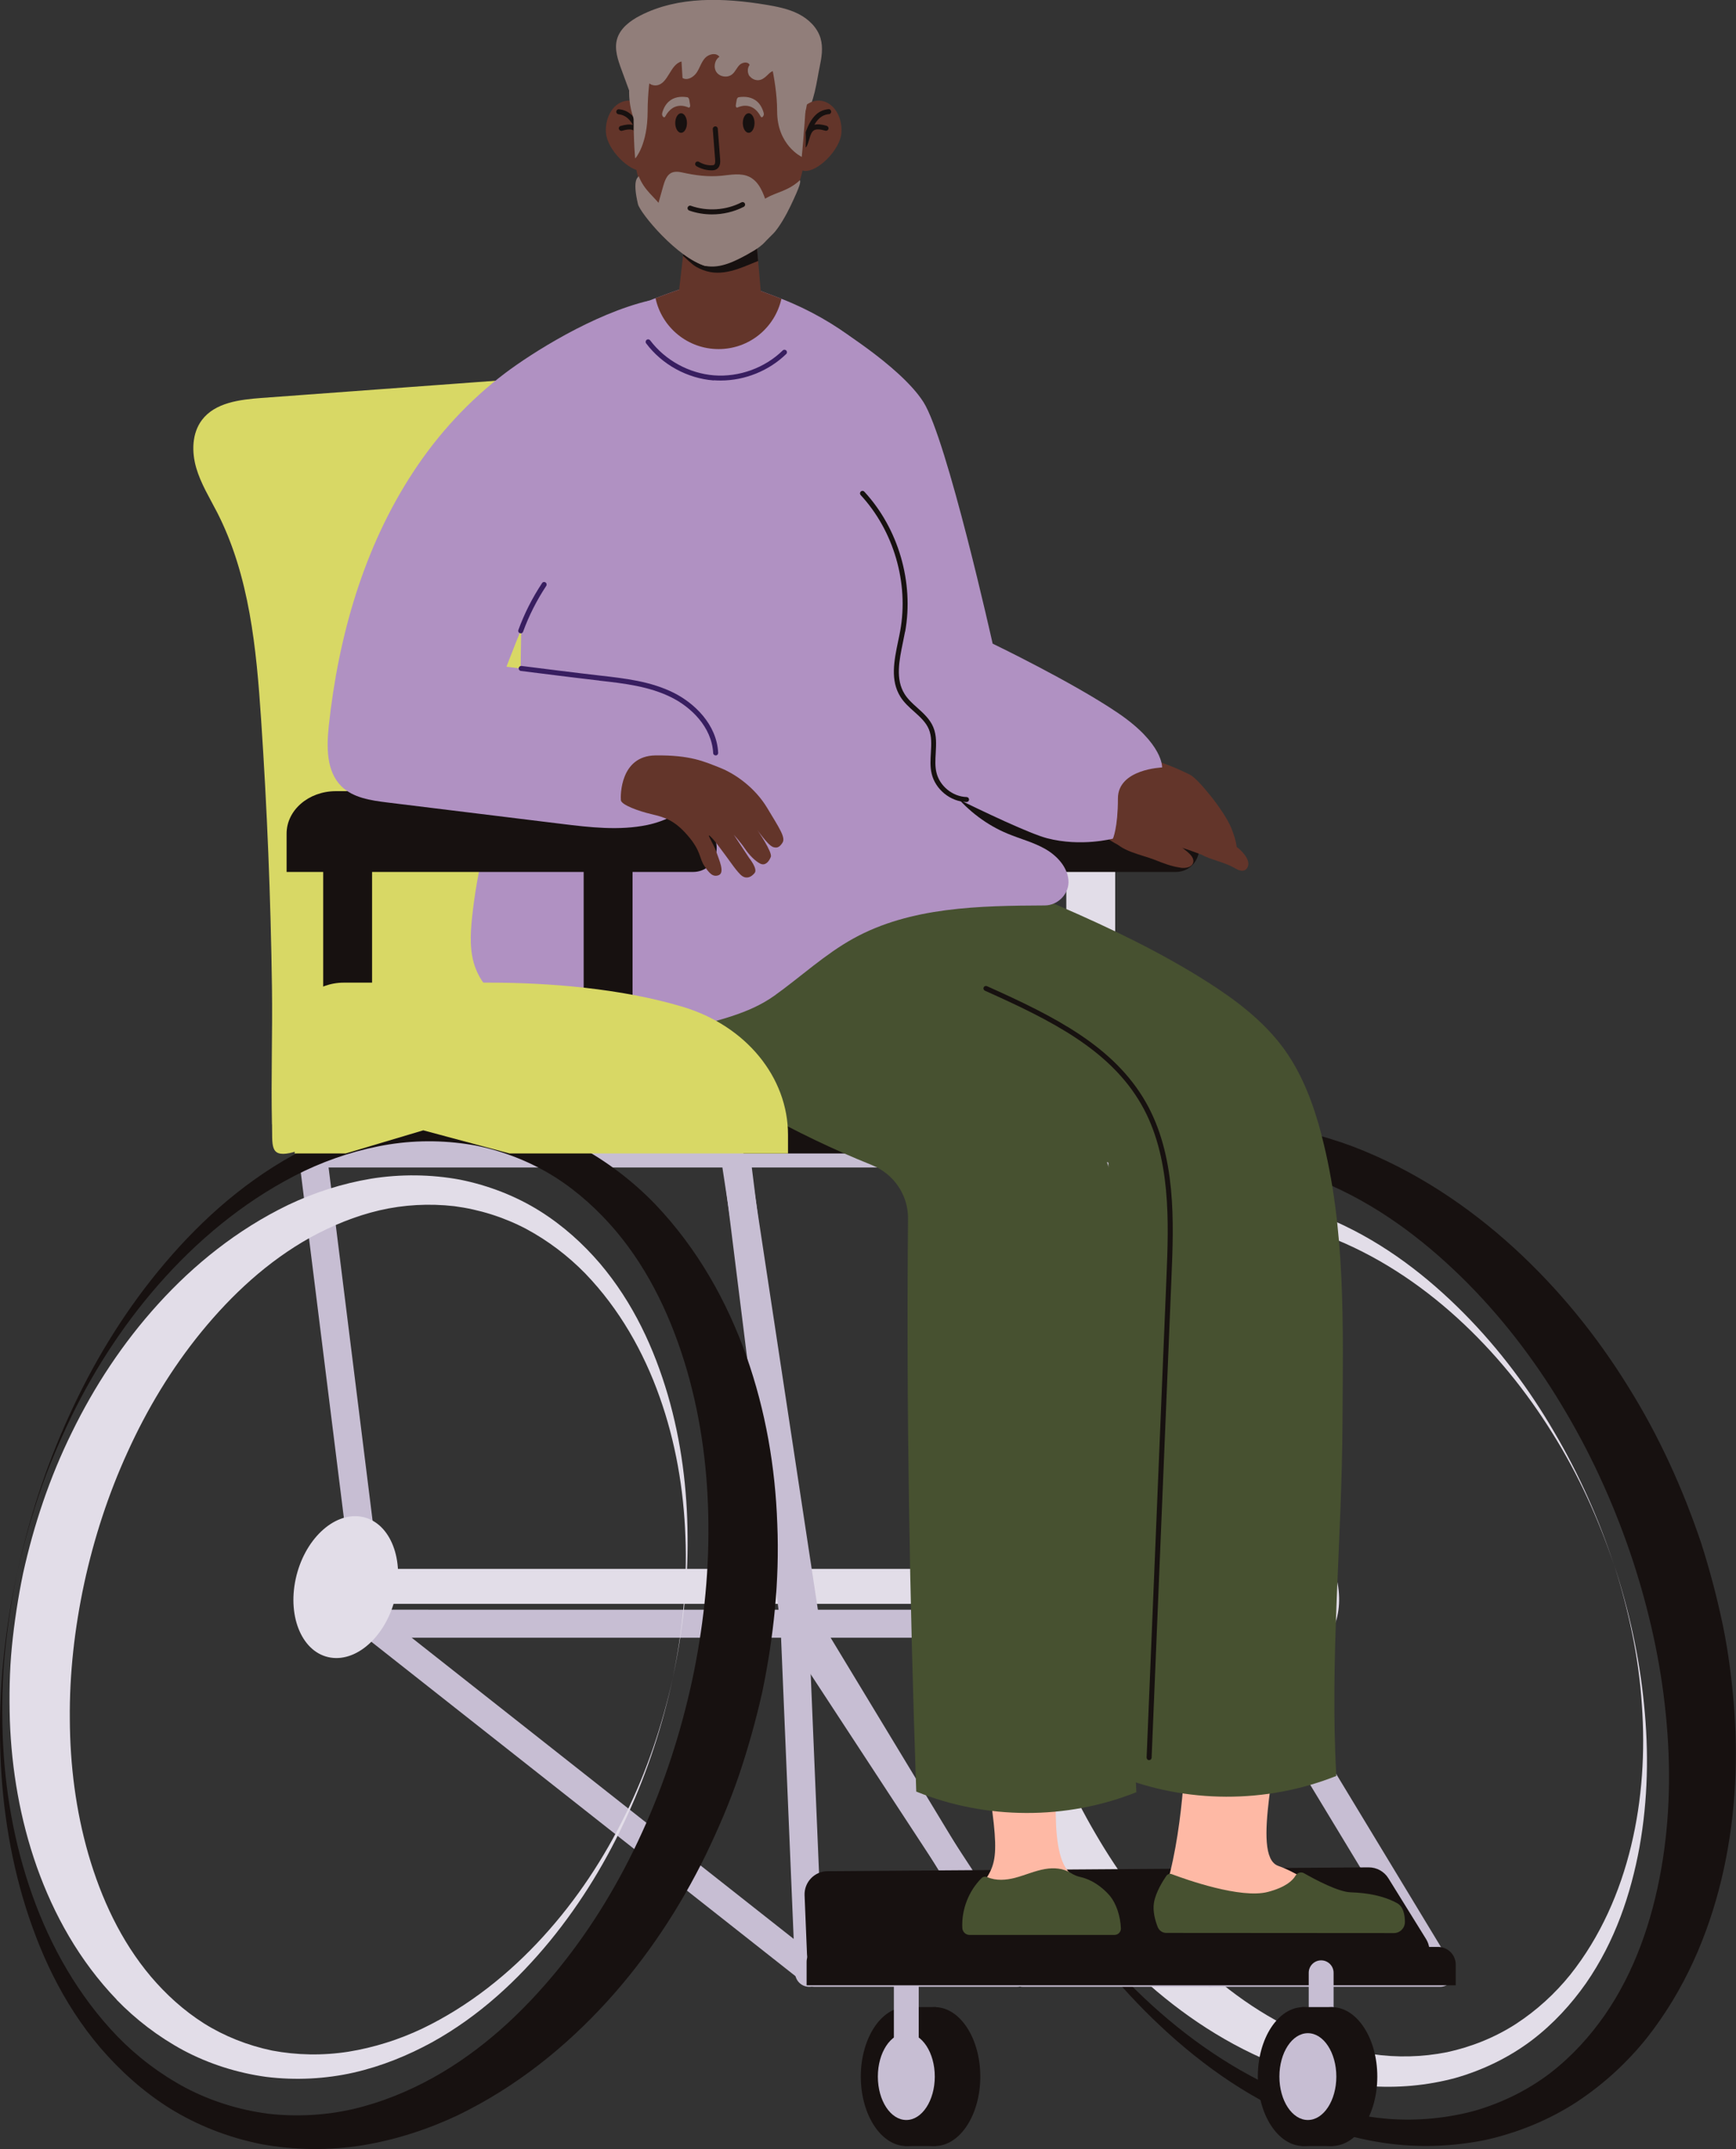
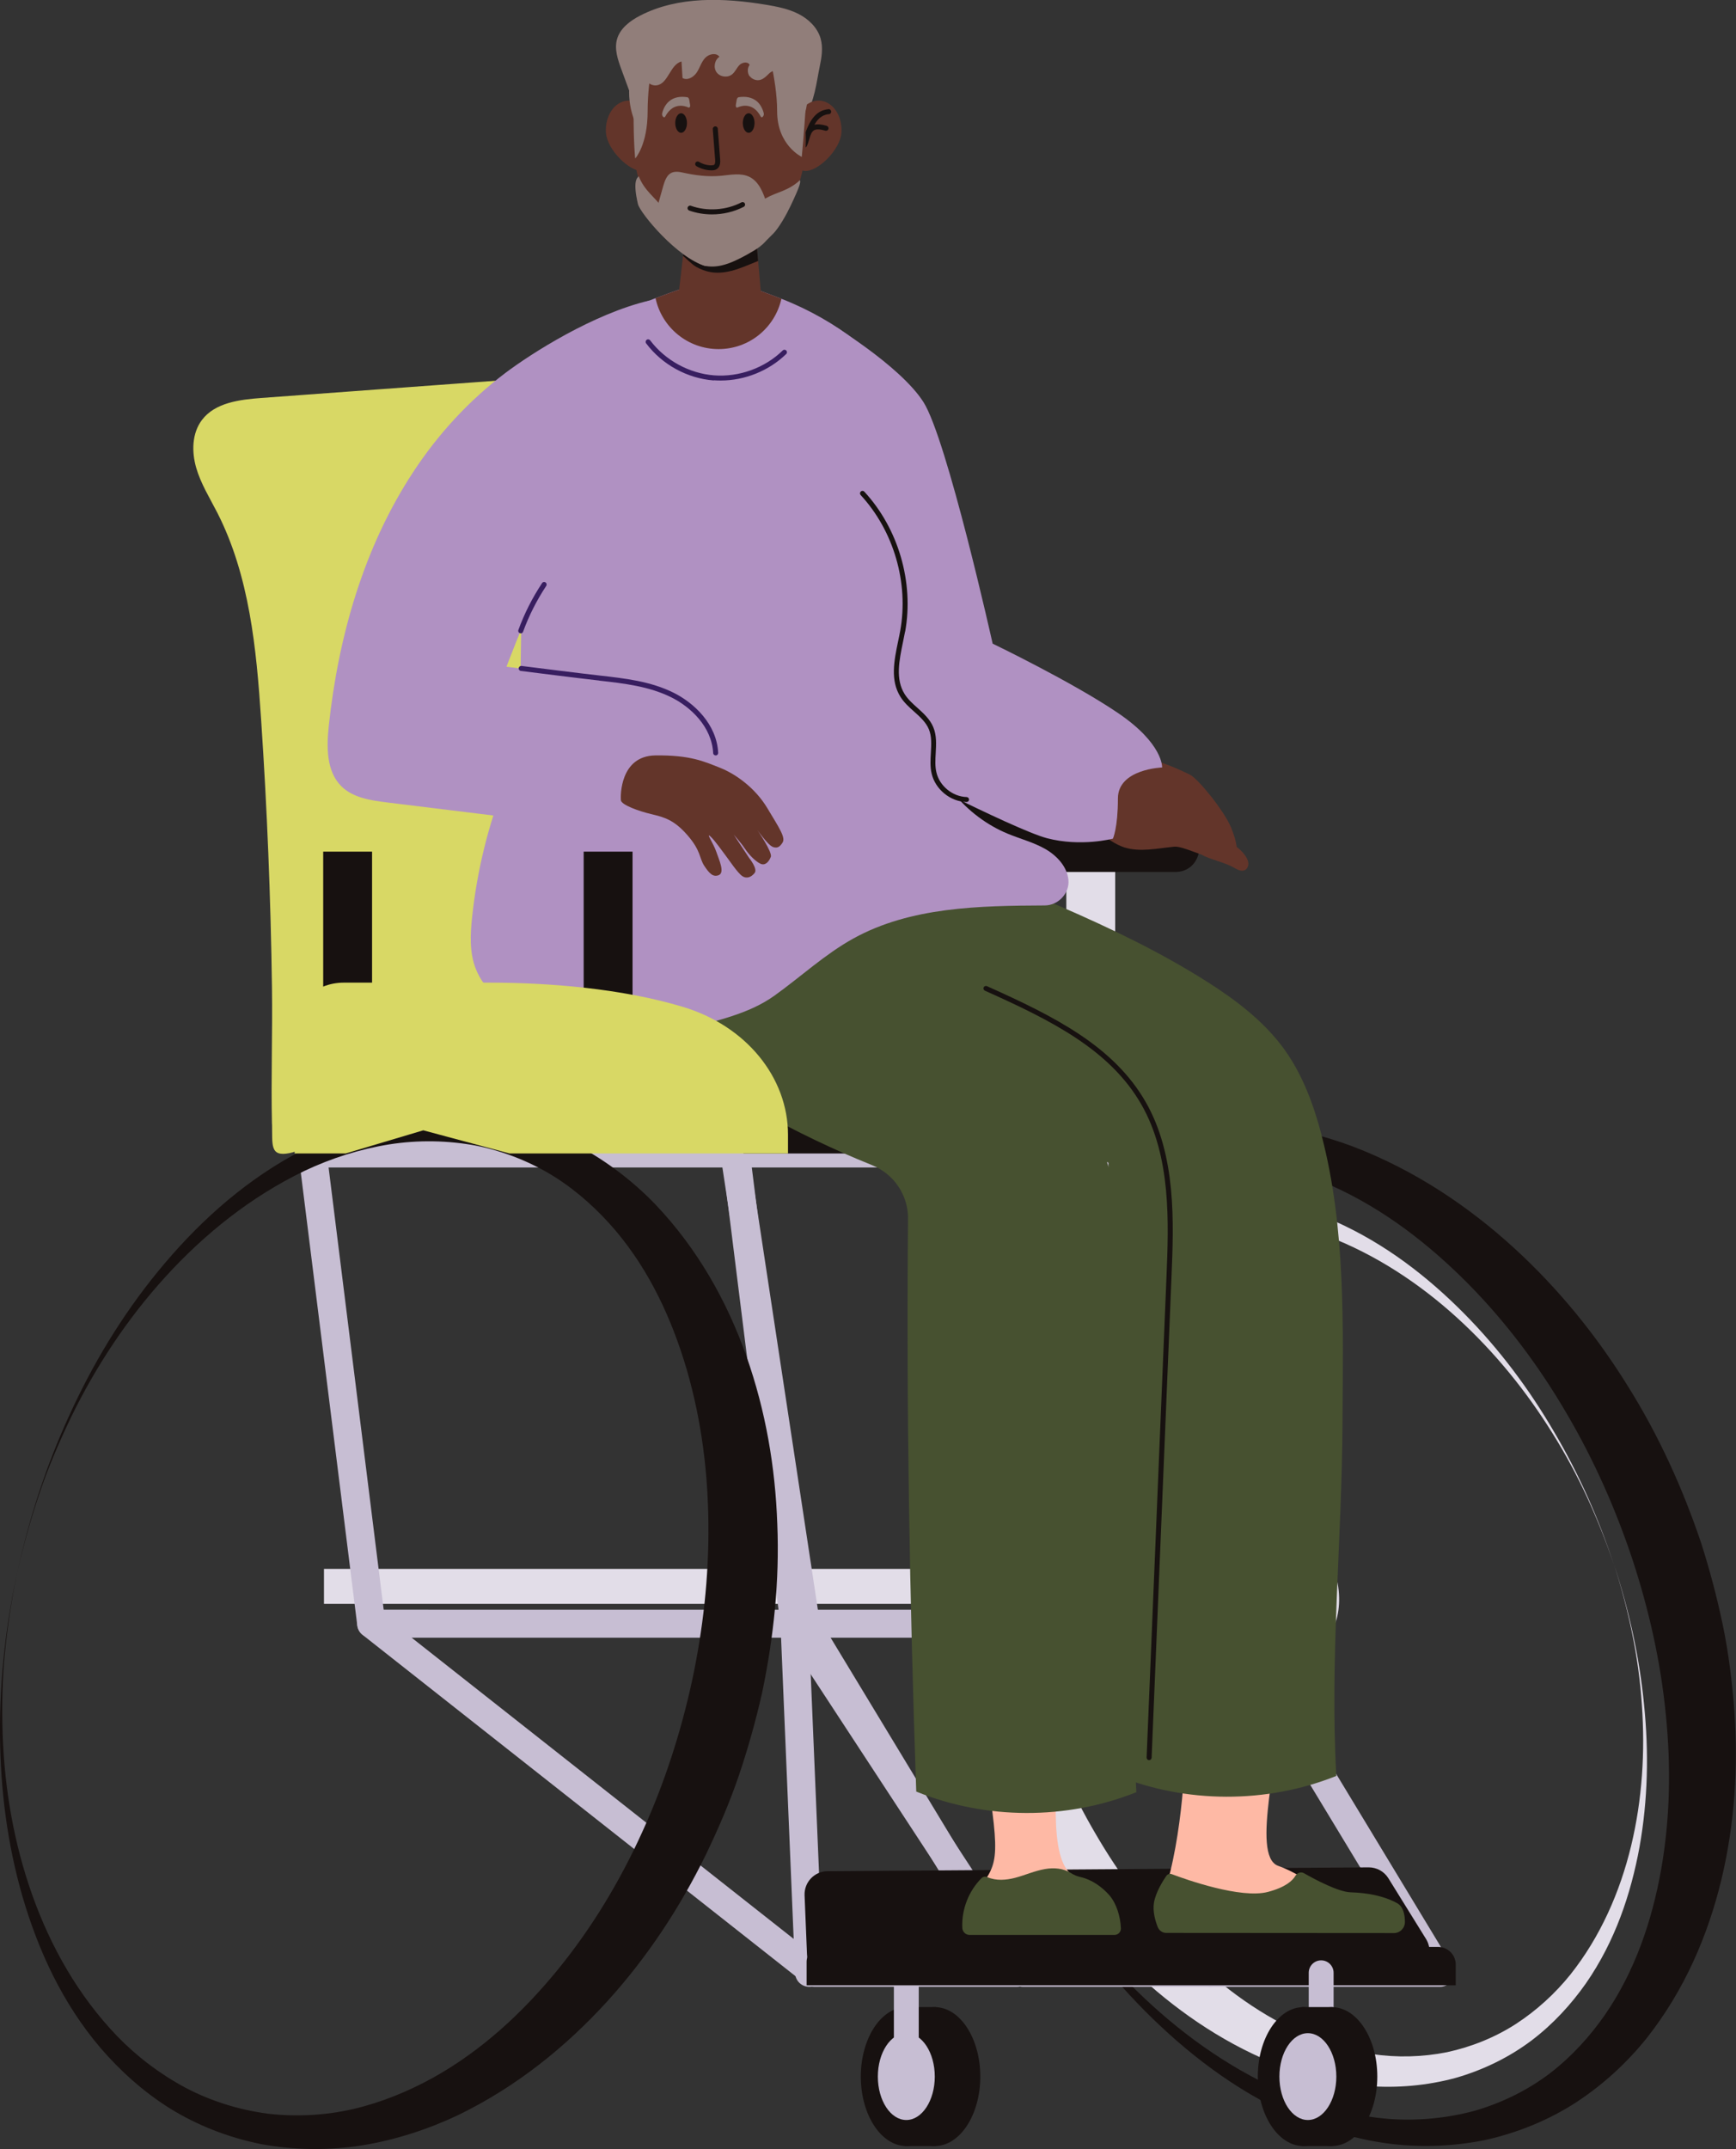
<svg xmlns="http://www.w3.org/2000/svg" id="Layer_2" data-name="Layer 2" viewBox="0 0 222 274.75">
  <rect x="0" y="0" width="222" height="274.75" fill="#333333" stroke="none" />
  <defs>
    <style>      .cls-1 {        fill: #c7bed3;      }      .cls-2 {        fill: #63352a;      }      .cls-3 {        fill: #d8d865;      }      .cls-4 {        fill: #381e60;      }      .cls-5 {        fill: #171110;      }      .cls-6 {        fill: #fff;      }      .cls-7 {        fill: #feb9a5;      }      .cls-8 {        fill: #e2dde8;      }      .cls-9 {        fill: #917e7a;      }      .cls-10 {        fill: #475130;      }      .cls-11 {        fill: #b091c2;      }    </style>
  </defs>
  <g id="Layer_1-2" data-name="Layer 1">
    <g>
      <path class="cls-3" d="M34.79,143.75c.06,2.61-.31,4.19,2.26,3.67,2.27-.46,4.41-2.45,6.93-2.9,4.25-.76,8.6-.23,12.89.24,18.36,1.98,36.87,2.59,55.32,1.82,3.75-29.51-.81-60.03-13.01-87.16-1.59-3.53-3.43-7.16-6.61-9.38-4.33-3.03-10.07-2.76-15.33-2.38-14.61,1.07-29.21,2.15-43.82,3.22-2.78.21-5.92.59-7.6,2.82-1.28,1.7-1.32,4.06-.73,6.1.59,2.04,1.73,3.86,2.7,5.75,4.12,8.08,5,17.37,5.6,26.42.77,11.41,1.23,22.85,1.39,34.28.08,5.83-.13,11.67,0,17.5Z" />
      <path class="cls-8" d="M109.29,133.61v-24.73h-6.25v24.21c-.26-.26,6.25.52,6.25.52Z" />
      <path class="cls-8" d="M142.61,133.61v-24.73h-6.25v24.21c-.26-.26,6.25.52,6.25.52Z" />
      <path class="cls-5" d="M126.88,147.47h35.6v-2.39c0-7.36-5.38-13.93-13.43-16.35-7.94-2.39-17.31-3.1-24.74-3.1h-18.63c-3.47,0-6.29,2.43-6.29,5.43v16.41h6.52l9.93-2.96,11.03,2.96Z" />
      <path class="cls-5" d="M151.72,105.75c-1.16-.6-2.39-1.1-3.7-1.5-7.94-2.39-17.31-3.1-24.74-3.1h-18.63c-3.47,0-6.29,2.43-6.29,5.43v4.9h51.96c3.18,0,4.22-4.27,1.4-5.73Z" />
      <path class="cls-5" d="M121.58,147.47h35.6v-2.39c0-7.36-5.38-13.93-13.43-16.35-7.94-2.39-17.31-3.1-24.74-3.1h-18.63c-3.47,0-6.29,2.43-6.29,5.43v16.41h6.52l9.93-2.96,11.03,2.96Z" />
      <path class="cls-6" d="M120.19,123.43c3.14-1.97,7.28-2.38,10.64-.8-8.59-6.95-21.88-8.43-32.9-9.16-8.99-8.22-20.58-13.55-31.53-8.2-1.7,4.6-2.76,9.5-2.5,14.41.26,4.9,1.91,9.81,5.13,13.51,5.39,6.19,13.36,10.16,21.55,10.58,8.2.41,17.79.04,25.28-.07-1.73-3.28-2.25-7.57-1.59-11.22.66-3.65,2.78-7.07,5.92-9.04Z" />
      <path class="cls-6" d="M148.43,122.63c-6.18-4.56-11.24-4.02-22.3-10.04-10.7-5.82-31.18-12.68-42.13-7.33-1.7,4.6-2.76,9.5-2.5,14.41.26,4.9,1.91,9.81,5.13,13.51,5.39,6.19,13.36,10.16,21.55,10.58,8.2.41,17.79.04,25.28-.07-1.73-3.28,11.61-22.63,14.97-21.06Z" />
      <path class="cls-5" d="M121.69,210.01c-.72-3.42-1.13-6.89-1.4-10.35-.49-6.93-.05-13.92,1.58-20.69,1.63-6.75,4.49-13.31,8.92-18.88,2.24-2.77,4.92-5.23,7.96-7.21,3.05-1.96,6.5-3.36,10.1-4.14,3.62-.71,7.36-.81,10.99-.27,3.64.55,7.16,1.67,10.49,3.14,6.67,2.99,12.43,7.49,17.4,12.5,4.98,5.04,9.17,10.69,12.64,16.65,3.5,5.96,6.27,12.24,8.41,18.68,2.11,6.45,3.59,13.06,4.24,19.71.68,6.65.56,13.37-.6,19.91-1.17,6.53-3.34,12.97-7.19,18.55-1.93,2.77-4.25,5.32-7.01,7.45-2.77,2.11-6.01,3.73-9.53,4.77-3.54.97-7.33,1.35-11.12,1.07-3.79-.31-7.57-1.18-11.16-2.52-7.17-2.73-13.6-7.01-19.09-12.01-5.51-5.01-10.14-10.76-13.94-16.88-1.88-3.07-3.64-6.2-5.12-9.44-1.48-3.23-2.78-6.53-3.92-9.87,2.21,6.69,5.09,13.22,8.75,19.43,3.63,6.22,8.02,12.14,13.3,17.47,5.28,5.3,11.45,10.12,18.84,13.42,3.7,1.62,7.67,2.88,11.87,3.49,4.19.6,8.59.47,12.82-.39,4.21-.93,8.24-2.6,11.72-4.87,3.47-2.29,6.46-5.07,8.92-8.13,4.87-6.16,7.86-13.19,9.58-20.32,1.71-7.15,2.16-14.46,1.64-21.68-.28-3.61-.72-7.21-1.45-10.76-.74-3.55-1.67-7.07-2.78-10.55-2.33-6.92-5.38-13.69-9.37-20.06-3.95-6.38-8.78-12.39-14.59-17.7-5.8-5.29-12.63-9.9-20.53-12.93-3.95-1.49-8.2-2.5-12.54-2.87-4.35-.35-8.8.06-12.94,1.19-4.13,1.19-7.94,3.08-11.15,5.5-3.2,2.43-5.82,5.31-7.97,8.37-4.28,6.17-6.59,13.07-7.84,19.98-1.24,6.93-1.37,13.96-.67,20.9.68,6.94,2.21,13.81,4.4,20.5-1.07-3.35-1.97-6.75-2.68-10.17Z" />
      <path class="cls-8" d="M128.66,228.93c1.34,2.93,2.93,5.77,4.64,8.56,3.45,5.56,7.66,10.8,12.73,15.43,5.06,4.61,11.01,8.63,17.9,11.27,3.45,1.29,7.14,2.18,10.93,2.5,3.79.3,7.67-.05,11.28-1.03,3.6-1.03,6.92-2.68,9.72-4.79,2.79-2.12,5.07-4.63,6.95-7.3,3.73-5.38,5.74-11.4,6.85-17.42,1.08-6.05,1.2-12.18.58-18.23-.59-6.06-1.92-12.04-3.83-17.88,1.87,5.85,3.16,11.85,3.55,17.9.43,6.04.05,12.14-1.37,18.04-1.42,5.88-3.91,11.61-7.78,16.48-1.95,2.42-4.29,4.56-6.94,6.29-2.66,1.72-5.68,2.94-8.82,3.62-3.16.63-6.42.71-9.6.24-3.18-.48-6.25-1.46-9.16-2.74-5.82-2.61-10.85-6.53-15.18-10.91-4.34-4.4-8-9.33-11.02-14.53-3.05-5.2-5.46-10.68-7.33-16.3-1.84-5.63-3.12-11.39-3.69-17.19-.59-5.8-.48-11.65.53-17.36,1.03-5.69,2.91-11.31,6.27-16.17,1.69-2.41,3.7-4.64,6.11-6.49,2.41-1.84,5.24-3.25,8.3-4.16,3.08-.85,6.38-1.18,9.69-.93,3.3.27,6.6,1.03,9.73,2.19,6.25,2.38,11.86,6.11,16.65,10.47,4.8,4.37,8.84,9.38,12.16,14.72,3.35,5.33,5.91,11.01,7.88,16.84-1.93-5.83-4.44-11.53-7.63-16.95-3.16-5.43-6.99-10.59-11.6-15.24-4.6-4.63-9.98-8.83-16.43-11.71-3.22-1.42-6.7-2.52-10.36-3.05-3.66-.52-7.5-.42-11.19.34-3.67.81-7.19,2.27-10.23,4.25-3.03,2-5.64,4.43-7.78,7.1-4.25,5.38-6.86,11.51-8.36,17.73-1.49,6.24-1.88,12.61-1.42,18.91.42,6.31,1.75,12.53,3.7,18.59,1.02,3.02,2.2,6,3.54,8.93Z" />
      <path class="cls-8" d="M167.24,211.01c3.46-.85,4.97-5.49,3.37-10.36-1.6-4.87-5.71-8.13-9.17-7.28-3.46.85-4.97,5.49-3.37,10.36s5.71,8.13,9.17,7.28Z" />
      <rect class="cls-8" x="41.43" y="200.58" width="121.77" height="4.47" />
      <path class="cls-1" d="M46.36,209.01l56.61,44.62c.32.25.71.38,1.11.38h25.98c.65,0,1.25-.35,1.56-.91.32-.56.31-1.26-.03-1.81l-26.82-44.31-9.07-59.78c-.13-.88-.89-1.53-1.77-1.53h-53.95c-.51,0-1,.22-1.35.61-.34.39-.5.9-.44,1.41l7.5,60.13c.06.47.3.9.67,1.19ZM92.38,149.26l8.9,58.61c.04.23.12.46.24.66l25.36,41.89h-22.17l-55.54-43.78-7.15-57.38h50.38Z" />
      <path class="cls-1" d="M157.18,145.67h-63.08c-.51,0-1,.22-1.35.61-.34.39-.5.9-.44,1.41l7.5,60.13c.03.27.13.53.28.76l29.22,44.62c.33.51.9.81,1.5.81h53.36c.65,0,1.25-.35,1.56-.91.32-.56.31-1.26-.03-1.81l-26.75-44.19v-59.63c0-.99-.8-1.79-1.79-1.79ZM181,250.42h-49.21l-28.46-43.46-7.19-57.7h59.25v58.34c0,.33.09.65.26.93l25.36,41.89Z" />
      <path class="cls-1" d="M154.61,254.01s.07,0,.1,0c.95,0,1.74-.74,1.79-1.7l2.47-44.62c.03-.49-.15-.97-.49-1.33-.34-.36-.81-.56-1.3-.56H47.47c-.99,0-1.79.8-1.79,1.79s.8,1.79,1.79,1.79h107.81l-2.37,42.72c-.06.99.7,1.84,1.69,1.89Z" />
      <path class="cls-1" d="M103.47,254.01s.05,0,.08,0c.99-.04,1.76-.88,1.72-1.87l-1.87-44.62c-.04-.99-.89-1.75-1.87-1.72-.99.04-1.76.88-1.72,1.87l1.87,44.62c.04.96.84,1.72,1.79,1.72Z" />
      <rect class="cls-5" x="95.07" y="143.76" width="62.11" height="3.71" />
      <path class="cls-5" d="M21.7,269.54c3.45,2.15,7.45,3.73,11.68,4.58,4.25.79,8.71.84,13.01.15,4.29-.71,8.4-2.06,12.18-3.85,7.53-3.65,13.83-8.79,19.05-14.51,5.22-5.74,9.38-12.12,12.64-18.78,1.61-3.34,3.07-6.73,4.25-10.2,1.17-3.47,2.15-6.98,2.95-10.52,1.48-7.09,2.24-14.32,1.94-21.56-.25-7.23-1.48-14.47-3.95-21.46-2.47-6.97-6.21-13.72-11.71-19.48-2.77-2.86-6.05-5.39-9.75-7.39-3.72-1.98-7.91-3.33-12.2-3.92-4.31-.53-8.7-.3-12.81.63-4.12.95-7.95,2.52-11.45,4.43-7.01,3.88-12.64,9.17-17.32,14.88-4.69,5.73-8.42,11.98-11.37,18.46-2.97,6.48-5.14,13.21-6.63,20.05.77-3.42,1.71-6.8,2.84-10.14,1.12-3.34,2.54-6.6,4.08-9.81,3.13-6.4,7.13-12.49,12.08-17.92,4.94-5.41,10.88-10.19,17.72-13.48,3.43-1.62,7.1-2.79,10.84-3.39,3.75-.59,7.56-.51,11.18.17,3.61.75,7,2.11,9.99,3.99,2.98,1.89,5.55,4.25,7.77,6.85,4.43,5.24,7.27,11.48,9.14,17.88,1.86,6.43,2.7,13.1,2.74,19.77.06,6.68-.69,13.38-2.1,19.97-1.44,6.59-3.52,13.07-6.36,19.28-2.82,6.22-6.38,12.18-10.8,17.6-4.41,5.4-9.67,10.33-16,13.84-3.16,1.74-6.55,3.13-10.12,3.97-3.57.82-7.3,1.03-10.99.6-3.67-.49-7.26-1.61-10.51-3.32-3.23-1.73-6.18-3.97-8.69-6.55-5.01-5.2-8.56-11.51-10.9-18.1-2.35-6.61-3.53-13.53-3.78-20.47-.11-3.47-.07-6.95.28-10.42.34-3.46.87-6.92,1.58-10.34C.72,207.9-.06,214.86,0,221.83c.05,6.97.93,13.95,2.91,20.76,2,6.78,5.03,13.47,9.96,19.26,2.48,2.87,5.39,5.53,8.83,7.69Z" />
-       <path class="cls-8" d="M14.93,255.68c2.42,2.49,5.28,4.7,8.5,6.44,3.24,1.73,6.89,2.9,10.63,3.41,3.75.46,7.58.26,11.17-.55,3.59-.82,6.93-2.19,9.99-3.86,6.11-3.38,11.02-8,15.11-12.97,4.09-5,7.35-10.44,9.92-16.1,2.59-5.65,4.49-11.53,5.78-17.49-1.33,5.96-3.28,11.82-6.04,17.4-2.73,5.58-6.21,10.89-10.53,15.63-4.3,4.72-9.48,8.89-15.45,11.76-2.99,1.42-6.19,2.43-9.46,2.96-3.27.51-6.6.45-9.76-.15-3.15-.66-6.11-1.84-8.72-3.48-2.6-1.65-4.85-3.71-6.78-5.98-3.86-4.58-6.35-10.02-7.98-15.61-1.62-5.61-2.35-11.43-2.38-17.25-.06-5.83.61-11.67,1.84-17.42,1.25-5.74,3.08-11.4,5.56-16.81,2.46-5.42,5.58-10.62,9.43-15.34,3.85-4.7,8.43-9,13.95-12.07,2.76-1.51,5.71-2.73,8.82-3.46,3.11-.72,6.36-.9,9.57-.53,3.2.42,6.32,1.4,9.16,2.89,2.82,1.51,5.38,3.46,7.58,5.71,4.37,4.53,7.47,10.03,9.51,15.78,2.05,5.76,3.08,11.8,3.3,17.86.25,6.06-.38,12.14-1.62,18.11,1.28-5.97,1.96-12.03,1.9-18.11-.04-6.08-.8-12.17-2.53-18.11-1.74-5.91-4.39-11.75-8.68-16.81-2.15-2.51-4.7-4.83-7.7-6.71-3.01-1.88-6.5-3.26-10.19-4-3.71-.69-7.61-.73-11.35-.13-3.74.62-7.33,1.79-10.63,3.36-6.57,3.18-12.08,7.66-16.62,12.66-4.55,5.01-8.18,10.57-11.02,16.38-2.87,5.81-4.89,11.89-6.26,18.07-.64,3.1-1.12,6.22-1.43,9.36-.31,3.14-.35,6.3-.26,9.45.23,6.3,1.3,12.62,3.45,18.71,2.16,6.07,5.41,11.97,10.22,16.98Z" />
-       <path class="cls-8" d="M50.62,203.94c1.07-4.98-.92-9.47-4.46-10.04-3.54-.57-7.28,3-8.35,7.98-1.07,4.98.92,9.47,4.46,10.04,3.54.57,7.28-3,8.35-7.98Z" />
      <polygon class="cls-5" points="115.69 256.6 117.19 258.94 119.71 256.6 115.69 256.6" />
      <path class="cls-5" d="M121.72,265.49c0-4.91-2.61-8.88-5.82-8.88s-5.82,3.98-5.82,8.88,2.61,8.88,5.82,8.88,5.82-3.98,5.82-8.88Z" />
      <path class="cls-5" d="M125.36,265.49c0-4.91-2.61-8.88-5.82-8.88s-5.82,3.98-5.82,8.88,2.61,8.88,5.82,8.88,5.82-3.98,5.82-8.88Z" />
      <polygon class="cls-5" points="115.69 274.37 119.71 274.37 117.19 272.03 115.69 274.37" />
      <path class="cls-1" d="M119.54,265.49c0-3.07-1.63-5.55-3.64-5.55s-3.64,2.48-3.64,5.55,1.63,5.55,3.64,5.55,3.64-2.49,3.64-5.55Z" />
      <path class="cls-1" d="M117.49,266.61v-14.39c0-.88-.71-1.59-1.59-1.59s-1.59.71-1.59,1.59v14.39c0,.88.71,1.59,1.59,1.59s1.59-.71,1.59-1.59Z" />
      <path class="cls-5" d="M106.17,252.7l73.67-.3c2.32,0,3.73-2.56,2.51-4.52l-4.8-7.74c-.54-.88-1.51-1.41-2.54-1.4l-69.18.49c-1.68.01-3.01,1.41-2.94,3.09l.31,7.55c.07,1.59,1.38,2.85,2.97,2.84Z" />
      <path class="cls-5" d="M186.16,251.17c0-1.25-1.01-2.26-2.26-2.26h-78.84c-1.05,0-1.91.85-1.91,1.91v3h83.01v-2.64Z" />
      <path class="cls-7" d="M163.02,219.98c-5.3-.18-11.47,4.46-11.47,4.46,0,0-.35,12.35-3.34,19.34-1,2.34,2.54,3.04,3.92,3.01,10.58-.26,16.7-.06,25.3.01,1.89.02,2.4-2.69.6-3.27-.02,0-.03-.01-.05-.02-.62-.19-2.19-.26-4.07-.35-3.96-.2-6.78-3.33-10.45-4.61-3.67-1.29.67-15.31-.45-18.57Z" />
      <path class="cls-10" d="M149.13,247.12l29.12.02c.79,0,1.42-.64,1.41-1.43,0-.89-.2-1.95-.99-2.39-1.73-.95-3.81-1.32-5.95-1.39-1.57-.05-4.51-1.61-5.96-2.44-.4-.22-.87-.06-1.1.33-.37.62-1.27,1.47-3.52,2.06-3.46.91-10.49-1.59-12.29-2.27-.26-.1-.54,0-.7.22-.46.67-1.36,2.11-1.58,3.42-.19,1.12.18,2.36.48,3.12.18.45.6.75,1.09.75Z" />
      <path class="cls-7" d="M127.39,246.95c4.28-.4,7.6-.22,10.76-.2,2.58.02,7.39-2.98-.65-6.8-3.94-1.87-1.82-13.52-2.66-17.22-3.94-.17-9.2.69-8.85,2.82,2.13,13.11,1.48,12.55-1.14,16.49-1.61,2.42-1.62,5.3,2.54,4.91Z" />
      <path class="cls-10" d="M142.51,247.38c.47,0,.85-.38.83-.85-.06-1.5-.56-3.17-1.48-4.23-.94-1.07-2.27-2.01-3.68-2.32-.46-.1-.89-.29-1.28-.54-.92-.58-2.13-.68-3.23-.49-1.33.22-2.57.79-3.87,1.13-1.15.3-2.43.39-3.51-.08-.25-.11-.55-.09-.75.1-1.67,1.65-2.59,4.04-2.48,6.38.02.5.43.9.93.9h18.52Z" />
      <path class="cls-1" d="M170.54,266.61v-14.39c0-.88-.71-1.59-1.59-1.59s-1.59.71-1.59,1.59v14.39c0,.88.71,1.59,1.59,1.59s1.59-.71,1.59-1.59Z" />
      <polygon class="cls-5" points="166.45 256.6 167.96 258.94 170.48 256.6 166.45 256.6" />
      <path class="cls-5" d="M172.49,265.49c0-4.91-2.61-8.88-5.82-8.88s-5.82,3.98-5.82,8.88,2.61,8.88,5.82,8.88,5.82-3.98,5.82-8.88Z" />
      <path class="cls-5" d="M176.13,265.49c0-4.91-2.61-8.88-5.82-8.88s-5.82,3.98-5.82,8.88,2.61,8.88,5.82,8.88,5.82-3.98,5.82-8.88Z" />
-       <path class="cls-1" d="M170.89,265.49c0-3.07-1.63-5.55-3.64-5.55s-3.64,2.48-3.64,5.55,1.63,5.55,3.64,5.55,3.64-2.49,3.64-5.55Z" />
+       <path class="cls-1" d="M170.89,265.49c0-3.07-1.63-5.55-3.64-5.55s-3.64,2.48-3.64,5.55,1.63,5.55,3.64,5.55,3.64-2.49,3.64-5.55" />
      <polygon class="cls-5" points="166.45 274.37 170.48 274.37 167.96 272.03 166.45 274.37" />
      <path class="cls-10" d="M168.99,145.06c-1.01-3.84-2.41-7.64-4.73-10.87-2.59-3.6-6.21-6.34-9.95-8.71-11.81-7.48-25.33-12.17-38.1-17.71-4.7,6.84-7.35,15.43-6.89,23.72,9.88,7.09,20.96,13.12,32.43,17.15-.35,26,.09,52.34.99,78.33,8.91,3.62,19.22,3.65,28.15.08-.85-15.05.72-30.12.79-45.2.06-12.27.45-24.82-2.7-36.79Z" />
      <path class="cls-11" d="M95.23,105.45c3.14,0,9.8,1.58,15.03,2.11,4.07.42,7.27-.18,7.27-.18,0,0,3.75-43.88-2.28-57.11-2.03-4.45-8.29-9.34-15.32-12.07-4.43-1.73-8.04-2.83-8.04-2.83,0,0-3.6,1.07-8.06,2.75-7.22,2.74-16.7,7.09-16.7,11.13l-.89,58.13s6.15.68,10.55.32c6.99-.56,13.99-2.26,18.43-2.26Z" />
      <path class="cls-2" d="M99.93,38.2c-4.43-1.73-8.04-2.83-8.04-2.83,0,0-3.6,1.07-8.06,2.75.79,3.72,4.1,6.51,8.06,6.51s7.22-2.76,8.04-6.44Z" />
      <path class="cls-10" d="M138.05,139.84c-2.24-4.58-5.1-8.97-9.08-12.15-3.29-2.63-7.2-4.33-11.06-6.01-9.09-3.94-18.18-7.89-27.27-11.83-4.7,6.84-7.35,15.43-6.89,23.72,8.52,6.12,17.95,11.45,27.74,15.38,2.81,1.13,4.66,3.83,4.63,6.87-.23,24.34.21,48.94,1.05,73.23,8.91,3.62,19.22,3.65,28.15.08-.85-15.05.72-30.12.79-45.2.08-15.07-1.45-30.54-8.06-44.08Z" />
      <path class="cls-8" d="M89.22,139.6v-24.73h-6.25v24.21c-.26-.26,6.25.52,6.25.52Z" />
      <path class="cls-11" d="M67.5,130.06c6.2,2.96,13.49,3.53,20.07,1.58,3.99-1.18,8.09-1.93,11.47-4.35,3.38-2.42,6.46-5.3,10.1-7.31,7.32-4.04,16.09-4.18,24.46-4.22,1.72,0,3.19-1.54,3.03-3.26-.16-1.71-1.49-3.12-2.98-3.97-1.5-.85-3.19-1.28-4.78-1.94-5.32-2.2-9.43-7.14-10.61-12.78-.54-2.56-.52-5.29-1.68-7.63-1.26-2.55-3.78-4.3-6.47-5.24-2.69-.94-5.56-1.18-8.4-1.4-6.95-.56-14.35-1.03-20.5,2.26-8.03,4.3-13.17,9.56-16.54,18.02-2.22,5.59-3.67,11.48-4.3,17.46-.23,2.18-.34,4.45.44,6.5,1.11,2.93,3.85,4.93,6.68,6.28Z" />
      <path class="cls-9" d="M82.25,15.49c.36.24.8.29,1.23.33,4.82.47,9.69.48,14.51.05,1.47-.13,3.94.07,4.98-1.2,1.16-1.43,1.47-4.32,1.84-6.08.26-1.22.47-2.5.12-3.7-.41-1.38-1.54-2.46-2.82-3.11-1.28-.65-2.72-.93-4.13-1.17-5.4-.89-11.21-1.13-16.09,1.37-1.31.67-2.6,1.64-2.99,3.05-.35,1.27.11,2.62.57,3.86.64,1.74,1.27,3.47,1.91,5.21.19.52.41,1.08.87,1.39Z" />
      <path class="cls-2" d="M107.6,16.98c.15-2.15-1.08-3.99-2.75-4.11-1.67-.12-3.15,1.53-3.3,3.68-.15,2.15-.29,5.18,1.38,5.3,1.67.12,4.52-2.72,4.67-4.87Z" />
      <path class="cls-5" d="M106.01,14.6c.18-.02.3-.18.28-.36-.02-.17-.17-.31-.36-.28-1.17.13-2.48.78-3.36,4.51-.04.16.05.32.2.38.04.01.07.02.11.02.12,0,.23-.07.29-.18.14-.29.23-.6.32-.9.15-.51.29-.96.62-1.14.29-.16.77-.14,1.43.06.17.05.35-.05.4-.22.05-.17-.05-.35-.22-.4-.66-.2-1.17-.24-1.58-.14.6-1.04,1.25-1.29,1.86-1.36Z" />
      <path class="cls-2" d="M83.54,16.55c-.15-2.15-1.63-3.8-3.3-3.68-1.67.12-2.9,1.96-2.75,4.11.15,2.15,3,4.99,4.67,4.87,1.67-.12,1.53-3.15,1.38-5.3Z" />
-       <path class="cls-5" d="M79.36,16.1c-.17.05-.27.23-.21.4.05.17.23.27.4.22.66-.2,1.14-.22,1.43-.06.34.18.47.63.62,1.14.09.3.18.6.32.9.06.11.17.18.29.18.04,0,.07,0,.11-.02.15-.05.24-.22.2-.38-.88-3.73-2.2-4.38-3.36-4.51-.17-.03-.33.11-.35.28-.02.18.11.34.28.36.6.07,1.25.32,1.85,1.36-.41-.1-.93-.06-1.58.14Z" />
      <polygon class="cls-2" points="96.95 33.36 96.88 32.58 96.55 28.8 87.81 28.8 87.35 32.7 86.53 39.79 97.51 39.79 96.95 33.36" />
      <path class="cls-9" d="M103.31,11.78c0-5.9-5.12-10.69-11.43-10.69s-11.43,4.79-11.43,10.69,5.12,10.69,11.43,10.69,11.43-4.79,11.43-10.69Z" />
      <path class="cls-2" d="M103.05,17.89c0-7.86-4.94-14.22-11.04-14.22s-11.04,6.37-11.04,14.22,4.94,14.22,11.04,14.22,11.04-6.37,11.04-14.22Z" />
      <path class="cls-5" d="M90.98,21.14c-.56,0-1.12-.16-1.6-.45-.15-.09-.35-.04-.44.11-.09.15-.04.35.11.44.58.34,1.25.53,1.92.54.01,0,.03,0,.04,0,.21,0,.47-.03.68-.18.47-.33.42-.98.4-1.26l-.3-3.89c-.01-.18-.17-.32-.34-.29-.18.01-.31.17-.3.34l.3,3.89c.02.26.02.58-.13.68-.08.06-.24.06-.35.06Z" />
      <path class="cls-5" d="M96.49,15.73c0-.69-.34-1.25-.75-1.25s-.75.56-.75,1.25.34,1.25.75,1.25.75-.56.75-1.25Z" />
      <path class="cls-5" d="M87.85,15.73c0-.69-.34-1.25-.75-1.25s-.75.56-.75,1.25.34,1.25.75,1.25.75-.56.75-1.25Z" />
      <path class="cls-9" d="M94.32,13.74c.71-.32,1.44-.3,2.04.09.37.24.68.6.92,1.07.14.27.47-.1.39-.43-.16-.62-.46-1.14-.84-1.48-.67-.59-1.52-.69-2.38-.56-.11.02-.21.16-.24.33-.04.21-.07.44-.11.65-.04.23.07.4.22.33Z" />
      <path class="cls-9" d="M85.07,14.9c.24-.46.56-.83.92-1.07.6-.38,1.32-.41,2.04-.09.15.07.26-.1.22-.33-.04-.22-.07-.44-.11-.65-.03-.17-.13-.31-.24-.33-.86-.13-1.71-.04-2.38.56-.38.34-.68.85-.84,1.48-.09.34.24.71.39.43Z" />
      <path class="cls-5" d="M94.42,34.36c.86-.29,1.69-.66,2.53-1l-.07-.78-.33-3.78h-8.74l-.46,3.9s1.2,1.16,1.65,1.4c.55.31,1.14.55,1.76.67,1.22.24,2.49,0,3.66-.41Z" />
      <path class="cls-9" d="M102.53,20.06s.31-3.19.54-6.95c.24-3.84-3.85-7.25-4.54-7.25s.85,4.02.85,8.37,3.15,5.83,3.15,5.83Z" />
      <path class="cls-9" d="M83.44,5.85c-.5,0-2.42,4.02-2.42,8.37s.21,6.04.21,6.04c0,0,1.59-1.69,1.59-6.04s1.11-8.37.61-8.37Z" />
      <path class="cls-9" d="M95.69,32.46c1.01-.56,2.08-1.18,2.59-2.22.63-1.3.2-2.84-.23-4.21-.42-1.33-.96-2.79-2.2-3.41-1.09-.54-2.38-.27-3.59-.15-1.72.17-3.35-.05-5.02-.42-1.55-.35-2.04.34-2.46,1.85-.42,1.49-.84,2.99-1.26,4.48-.24.84,4.95,5.31,6.74,5.63,1.89.34,3.75-.62,5.44-1.55Z" />
      <path class="cls-9" d="M95.88,9.74c.31.42.9.62,1.39.46.43-.14.75-.48,1.07-.79,1.25-1.18,2.8.54,2.32-1.91-.28-1.41-1.16-2.71-2.33-3.54-1.83-1.32-4.2-1.65-6.46-1.55-3.62.17-7.51,1.65-9.17,4.87-.36.7-.61,1.51-.43,2.29.18.77.92,1.45,1.7,1.34,1.5-.2,1.71-2.67,3.18-3.05.04.7.09,1.41.13,2.11.61.37,1.41-.1,1.81-.69.4-.59.58-1.32,1.06-1.85.47-.53,1.44-.75,1.85-.17-.63.41-.8,1.38-.36,1.99.45.61,1.43.72,2,.24.39-.32.57-.83.93-1.18.36-.36,1.07-.47,1.29-.02-.31.42-.3,1.04,0,1.47Z" />
      <path class="cls-9" d="M98.8,29.96c.84-.84,1.78-2.55,2.29-3.62,1.33-2.79,1.28-3.04,1.21-3.31-1.48,1.39-3,1.53-4.32,2.29-.56.32-1.15.68-1.41,1.27-.36.83.09,2.64.56,3.37.66,1.03-.85,2.52,1.66,0Z" />
      <path class="cls-9" d="M90.25,34.01c.84.23-4.93-4.92-4.9-5.82.02-.65-.37-1.22-.74-1.75-.87-1.25-2.18-2.02-2.93-3.91-.17.21-.81.51-.1,3.56.27,1.15,5.06,6.93,8.67,7.93Z" />
      <path class="cls-5" d="M91.05,27.41c1.41,0,2.82-.33,4.06-.97.16-.08.22-.28.14-.43-.08-.16-.27-.22-.43-.14-1.96,1.02-4.38,1.18-6.47.44-.17-.06-.35.03-.41.2-.06.17.03.35.2.41.93.33,1.92.49,2.91.49Z" />
      <path class="cls-5" d="M47.58,133.61v-24.73h-6.25v24.21c-.26-.26,6.25.52,6.25.52Z" />
      <path class="cls-5" d="M80.89,133.61v-24.73h-6.25v24.21c-.26-.26,6.25.52,6.25.52Z" />
      <path class="cls-3" d="M65.17,147.47h35.6v-2.39c0-7.36-5.38-13.93-13.43-16.35-7.94-2.39-17.31-3.1-24.74-3.1h-18.63c-3.47,0-6.29,2.43-6.29,5.43v16.41h6.52l9.93-2.96,11.03,2.96Z" />
-       <path class="cls-5" d="M90.01,105.75c-1.16-.6-2.39-1.1-3.7-1.5-7.94-2.39-17.31-3.1-24.74-3.1h-18.63c-3.47,0-6.29,2.43-6.29,5.43v4.9h51.96c3.18,0,4.22-4.27,1.4-5.73Z" />
      <path class="cls-11" d="M83.06,38.42c-7.19,1.69-15.11,6.76-18.43,9.26-4.64,3.5-8.63,7.84-11.81,12.7-6.3,9.6-9.54,20.96-10.77,32.37-.29,2.73-.34,5.85,1.61,7.78,1.49,1.47,3.74,1.8,5.82,2.06,7.44.91,14.88,1.83,22.32,2.74,3.65.45,7.39.89,10.99.14,4.51-.94,8.97-4.6,8.73-9.2-.17-3.21-2.62-5.95-5.5-7.38-2.88-1.44-6.15-1.82-9.34-2.18-3.59-.4-11.91-1.47-11.91-1.47,0,0,6.97-18.5,11.75-24.89,1.1-6.33,6.49-15.51,6.54-21.92Z" />
      <path class="cls-4" d="M76.64,87.02c3.14.35,6.38.72,9.24,2.15,2.45,1.23,5.14,3.74,5.32,7.11,0,.17.15.3.32.3h.02c.18,0,.31-.16.3-.34-.19-3.65-3.06-6.35-5.67-7.66-2.96-1.48-6.26-1.85-9.45-2.21-2.65-.3-7.9-.96-10.03-1.23-.17-.02-.34.1-.36.28-.02.18.1.34.28.36,2.13.27,7.38.93,10.03,1.23Z" />
      <path class="cls-2" d="M150.16,108.25c2.12-.21,10.45,5.46,7.3-2.38-.9-2.23-4.26-6.31-5.26-6.81-3.59-1.8-7.07-2.77-9.66-2.54-3.01.28-3.26,2.67-3.93,5.84-.52,2.47,3.17,5.35,5.17,5.98,2,.63,4.23.12,6.37-.09Z" />
-       <path class="cls-2" d="M150.96,110.94c.63.09,1.44-.03,1.62-.64.16-.54-.31-1.04-.74-1.4-1.36-1.12-2.86-2.12-4.56-2.56-1.61-.41-3.69-.29-4.97.88.77,1.55,3.72,2.07,5.23,2.66,1.11.44,2.23.89,3.41,1.05Z" />
      <path class="cls-2" d="M157.86,110.97c.42.23.92.49,1.34.27.3-.15.45-.51.44-.84-.01-.33-.16-.65-.35-.93-.96-1.47-2.75-2.19-4.49-2.4-.36-.04-.74-.07-1.09.03-1.55.43-.59,1.97.38,2.39,1.24.54,2.55.79,3.77,1.47Z" />
      <path class="cls-11" d="M111.11,96.43s18.46,9.61,22.8,10.74,8.41.05,8.41.05c0,0,.64-1.37.64-5.14s5.65-3.96,5.65-3.96c0,0,.19-3.01-5.65-6.97-5.84-3.96-16.02-8.86-16.02-8.86,0,0-5.84-26.19-8.86-30.9-3.01-4.71-12.12-10.16-12.12-10.16,0,0-.69,39.18-.12,45.4.56,6.22,5.28,9.8,5.28,9.8Z" />
      <path class="cls-2" d="M98.77,108.26c.53.2.89.13,1.3-.53.42-.66-.41-1.85-1.95-4.42-1.54-2.57-4.03-4.35-6.04-5.15-2.01-.79-3.77-1.64-8.28-1.58-4.5.07-4.46,5.14-4.4,5.73.06.59,2.25,1.39,3.91,1.78,1.66.4,2.9.73,4.62,2.71,1.72,1.98,1.48,2.9,2.13,3.89.65.99,1.12,1.46,1.82,1.21.86-.31.08-1.94-.28-3s-1.36-2.51-.77-1.98c.59.53,1.54,1.91,1.95,2.44.41.53,1.54,2.24,2.13,2.64.59.4,1.18.13,1.6-.4.41-.53-.71-1.91-.71-1.91l-1.96-2.97s.89.99,1.42,1.78c.53.79,1.3,1.58,1.95,1.91.65.33,1.13-.26,1.36-.86.24-.59-1.72-3.43-1.72-3.43,0,0,1.36,1.91,1.9,2.11Z" />
      <path class="cls-4" d="M66.59,80.98c.13,0,.25-.08.3-.21.75-2.06,1.75-4.03,2.96-5.86.1-.15.06-.35-.09-.45-.15-.1-.35-.06-.44.09-1.24,1.87-2.26,3.88-3.03,5.99-.06.17.02.35.19.41.04.01.07.02.11.02Z" />
      <path class="cls-5" d="M115.75,80.77c1.14-6.32-.86-13.19-5.22-17.91-.12-.13-.32-.14-.45-.02-.13.12-.14.32-.02.45,4.23,4.58,6.17,11.23,5.06,17.36-.08.44-.17.89-.27,1.34-.51,2.46-1.03,4.99.3,7.1.46.74,1.12,1.33,1.75,1.89.78.7,1.51,1.36,1.88,2.25.38.92.32,1.93.26,3-.05.88-.11,1.8.1,2.68.47,2.01,2.39,3.58,4.46,3.63h0c.17,0,.32-.14.32-.31,0-.18-.13-.32-.31-.33-1.79-.05-3.45-1.4-3.86-3.14-.19-.79-.14-1.62-.09-2.5.06-1.1.13-2.23-.31-3.29-.43-1.03-1.25-1.77-2.04-2.48-.63-.56-1.22-1.1-1.63-1.76-1.19-1.89-.69-4.3-.21-6.63.09-.46.19-.91.27-1.35Z" />
      <path class="cls-5" d="M146.63,224.7c0,.18.13.33.31.33h.01c.17,0,.31-.13.32-.31l2.54-61.46c.29-6.92.64-15.52-3.31-22.39-4.1-7.12-11.62-10.91-20.29-14.79-.16-.07-.35,0-.42.16-.07.16,0,.35.16.42,8.57,3.83,15.99,7.57,19.99,14.52,3.86,6.7,3.51,15.21,3.23,22.04l-2.54,61.46Z" />
      <path class="cls-4" d="M91.28,48.62c.29.02.59.03.88.03,3.09,0,6.17-1.24,8.38-3.39.13-.12.13-.33,0-.45-.12-.13-.33-.13-.45,0-2.3,2.24-5.57,3.42-8.77,3.18-3.19-.25-6.25-1.92-8.18-4.48-.11-.14-.31-.17-.45-.06-.14.11-.17.31-.06.45,2.03,2.71,5.26,4.48,8.64,4.74Z" />
    </g>
  </g>
</svg>